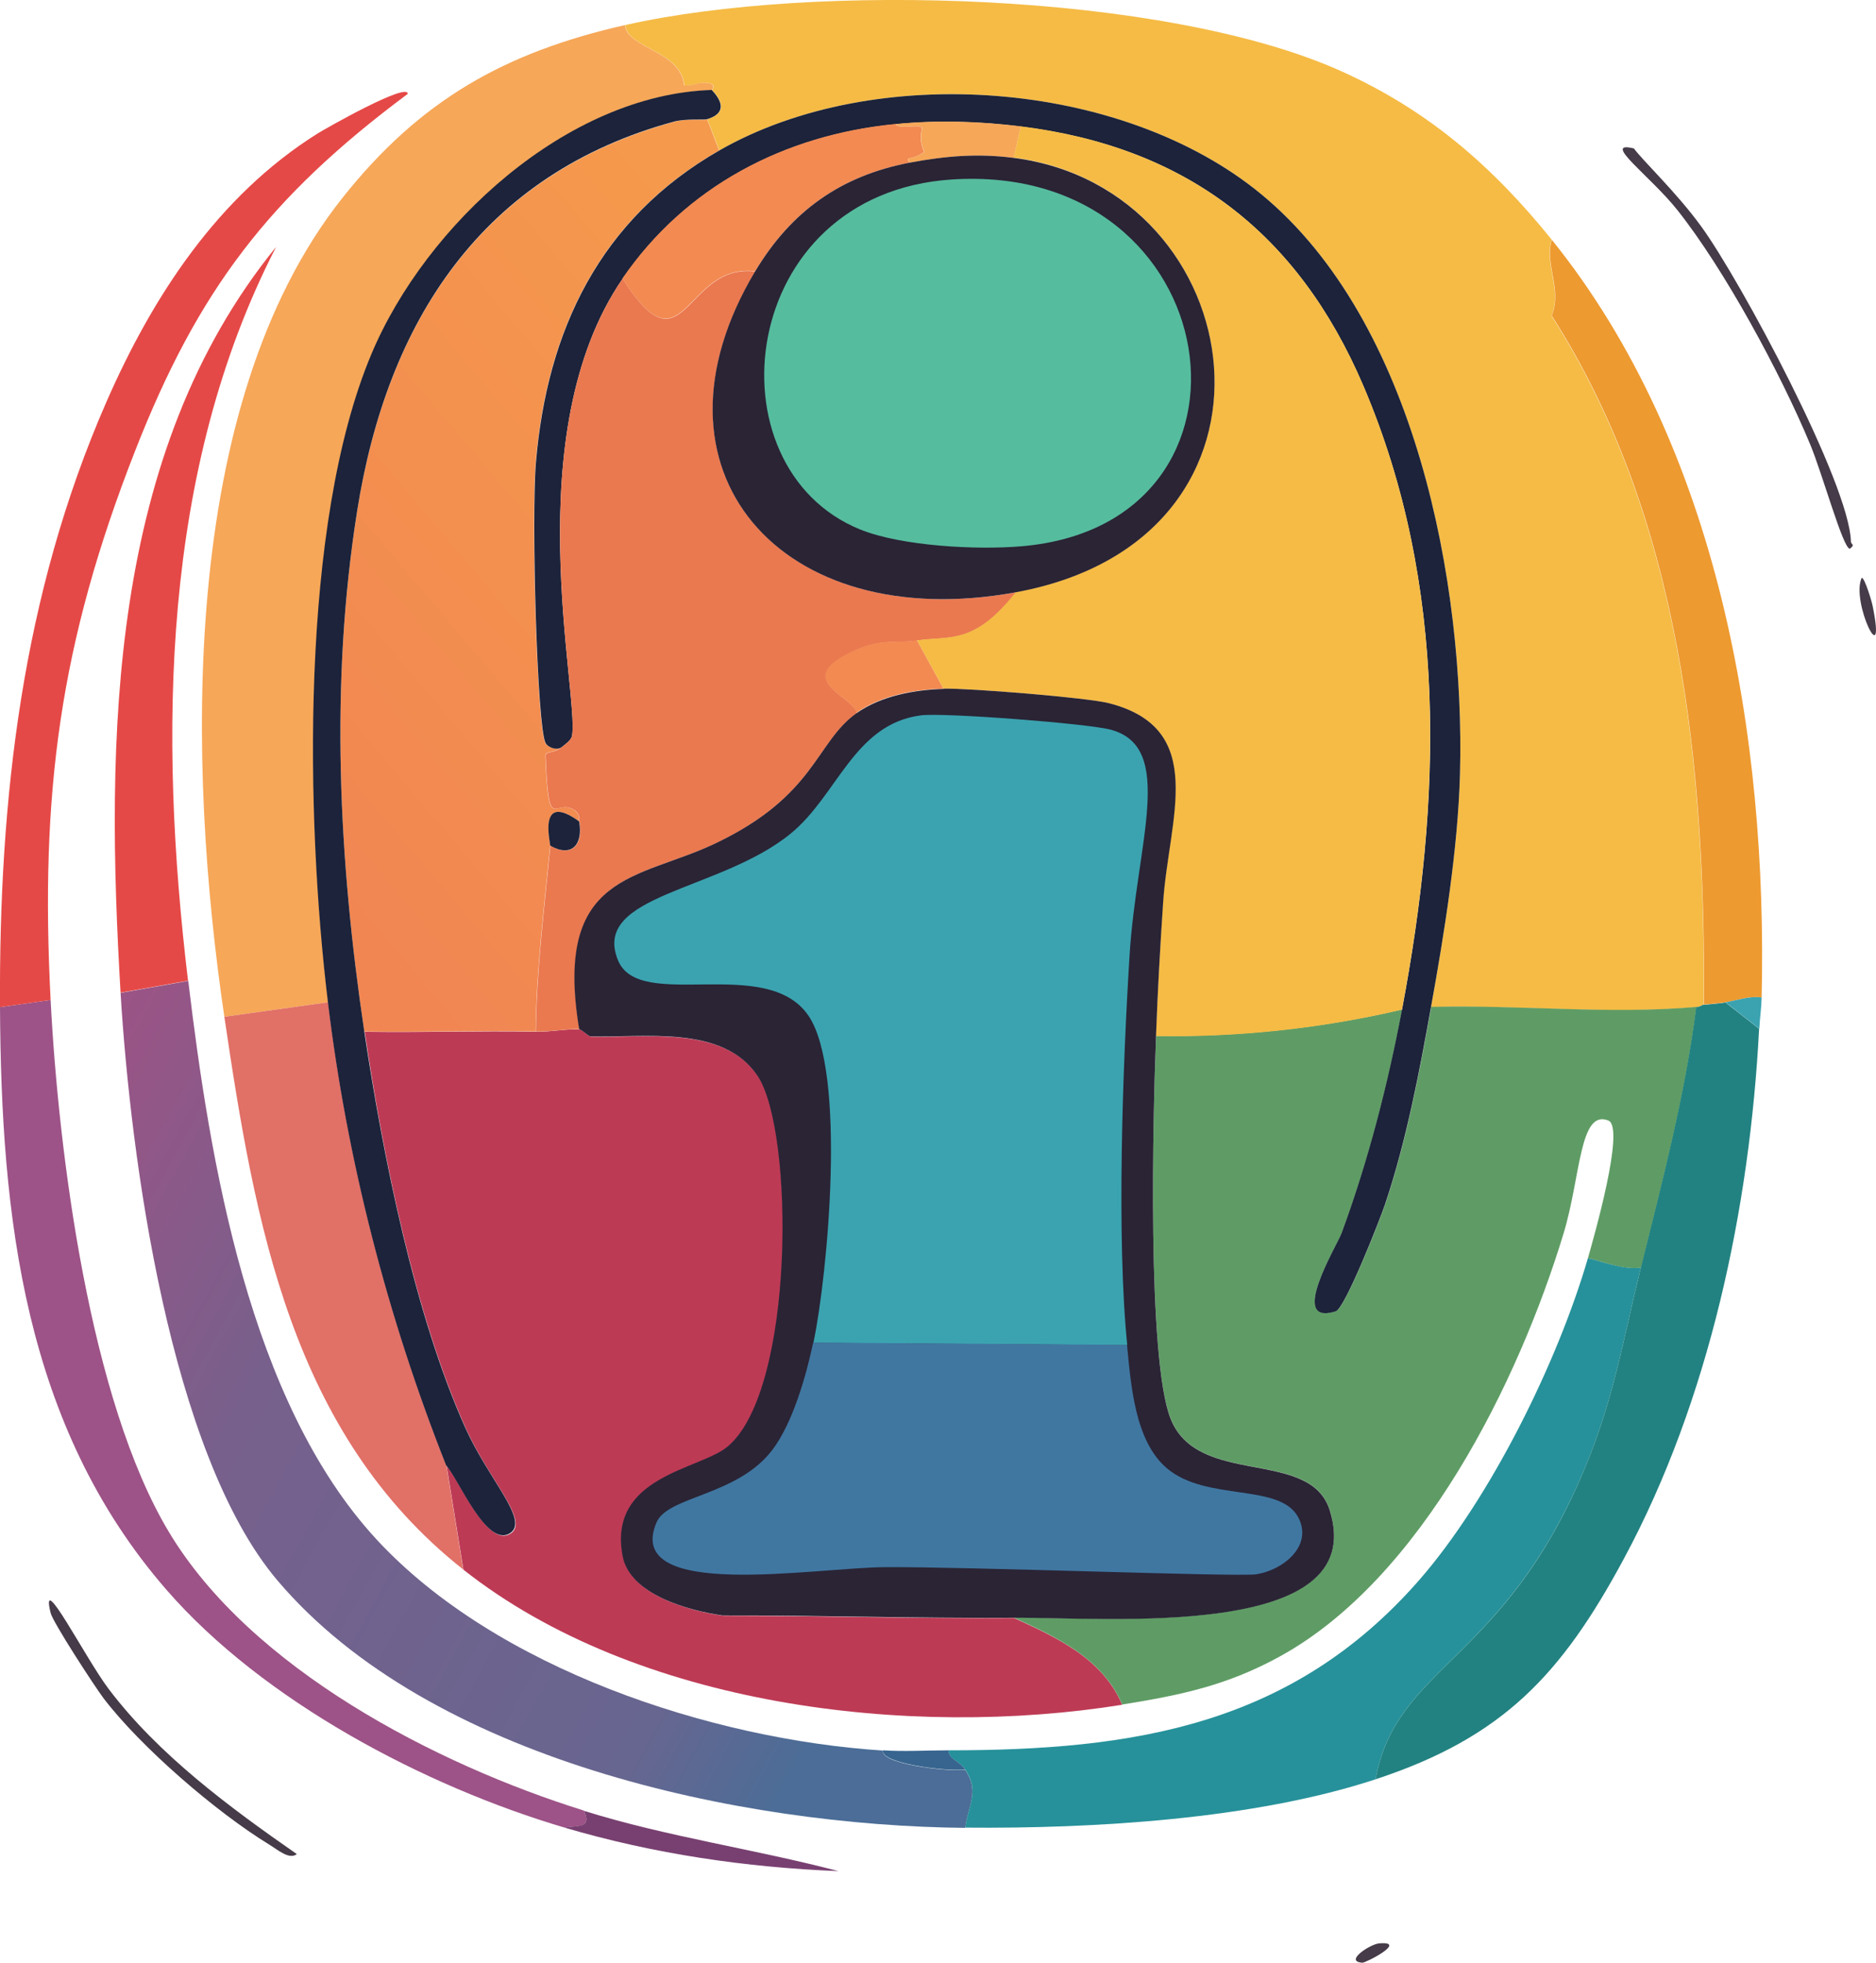
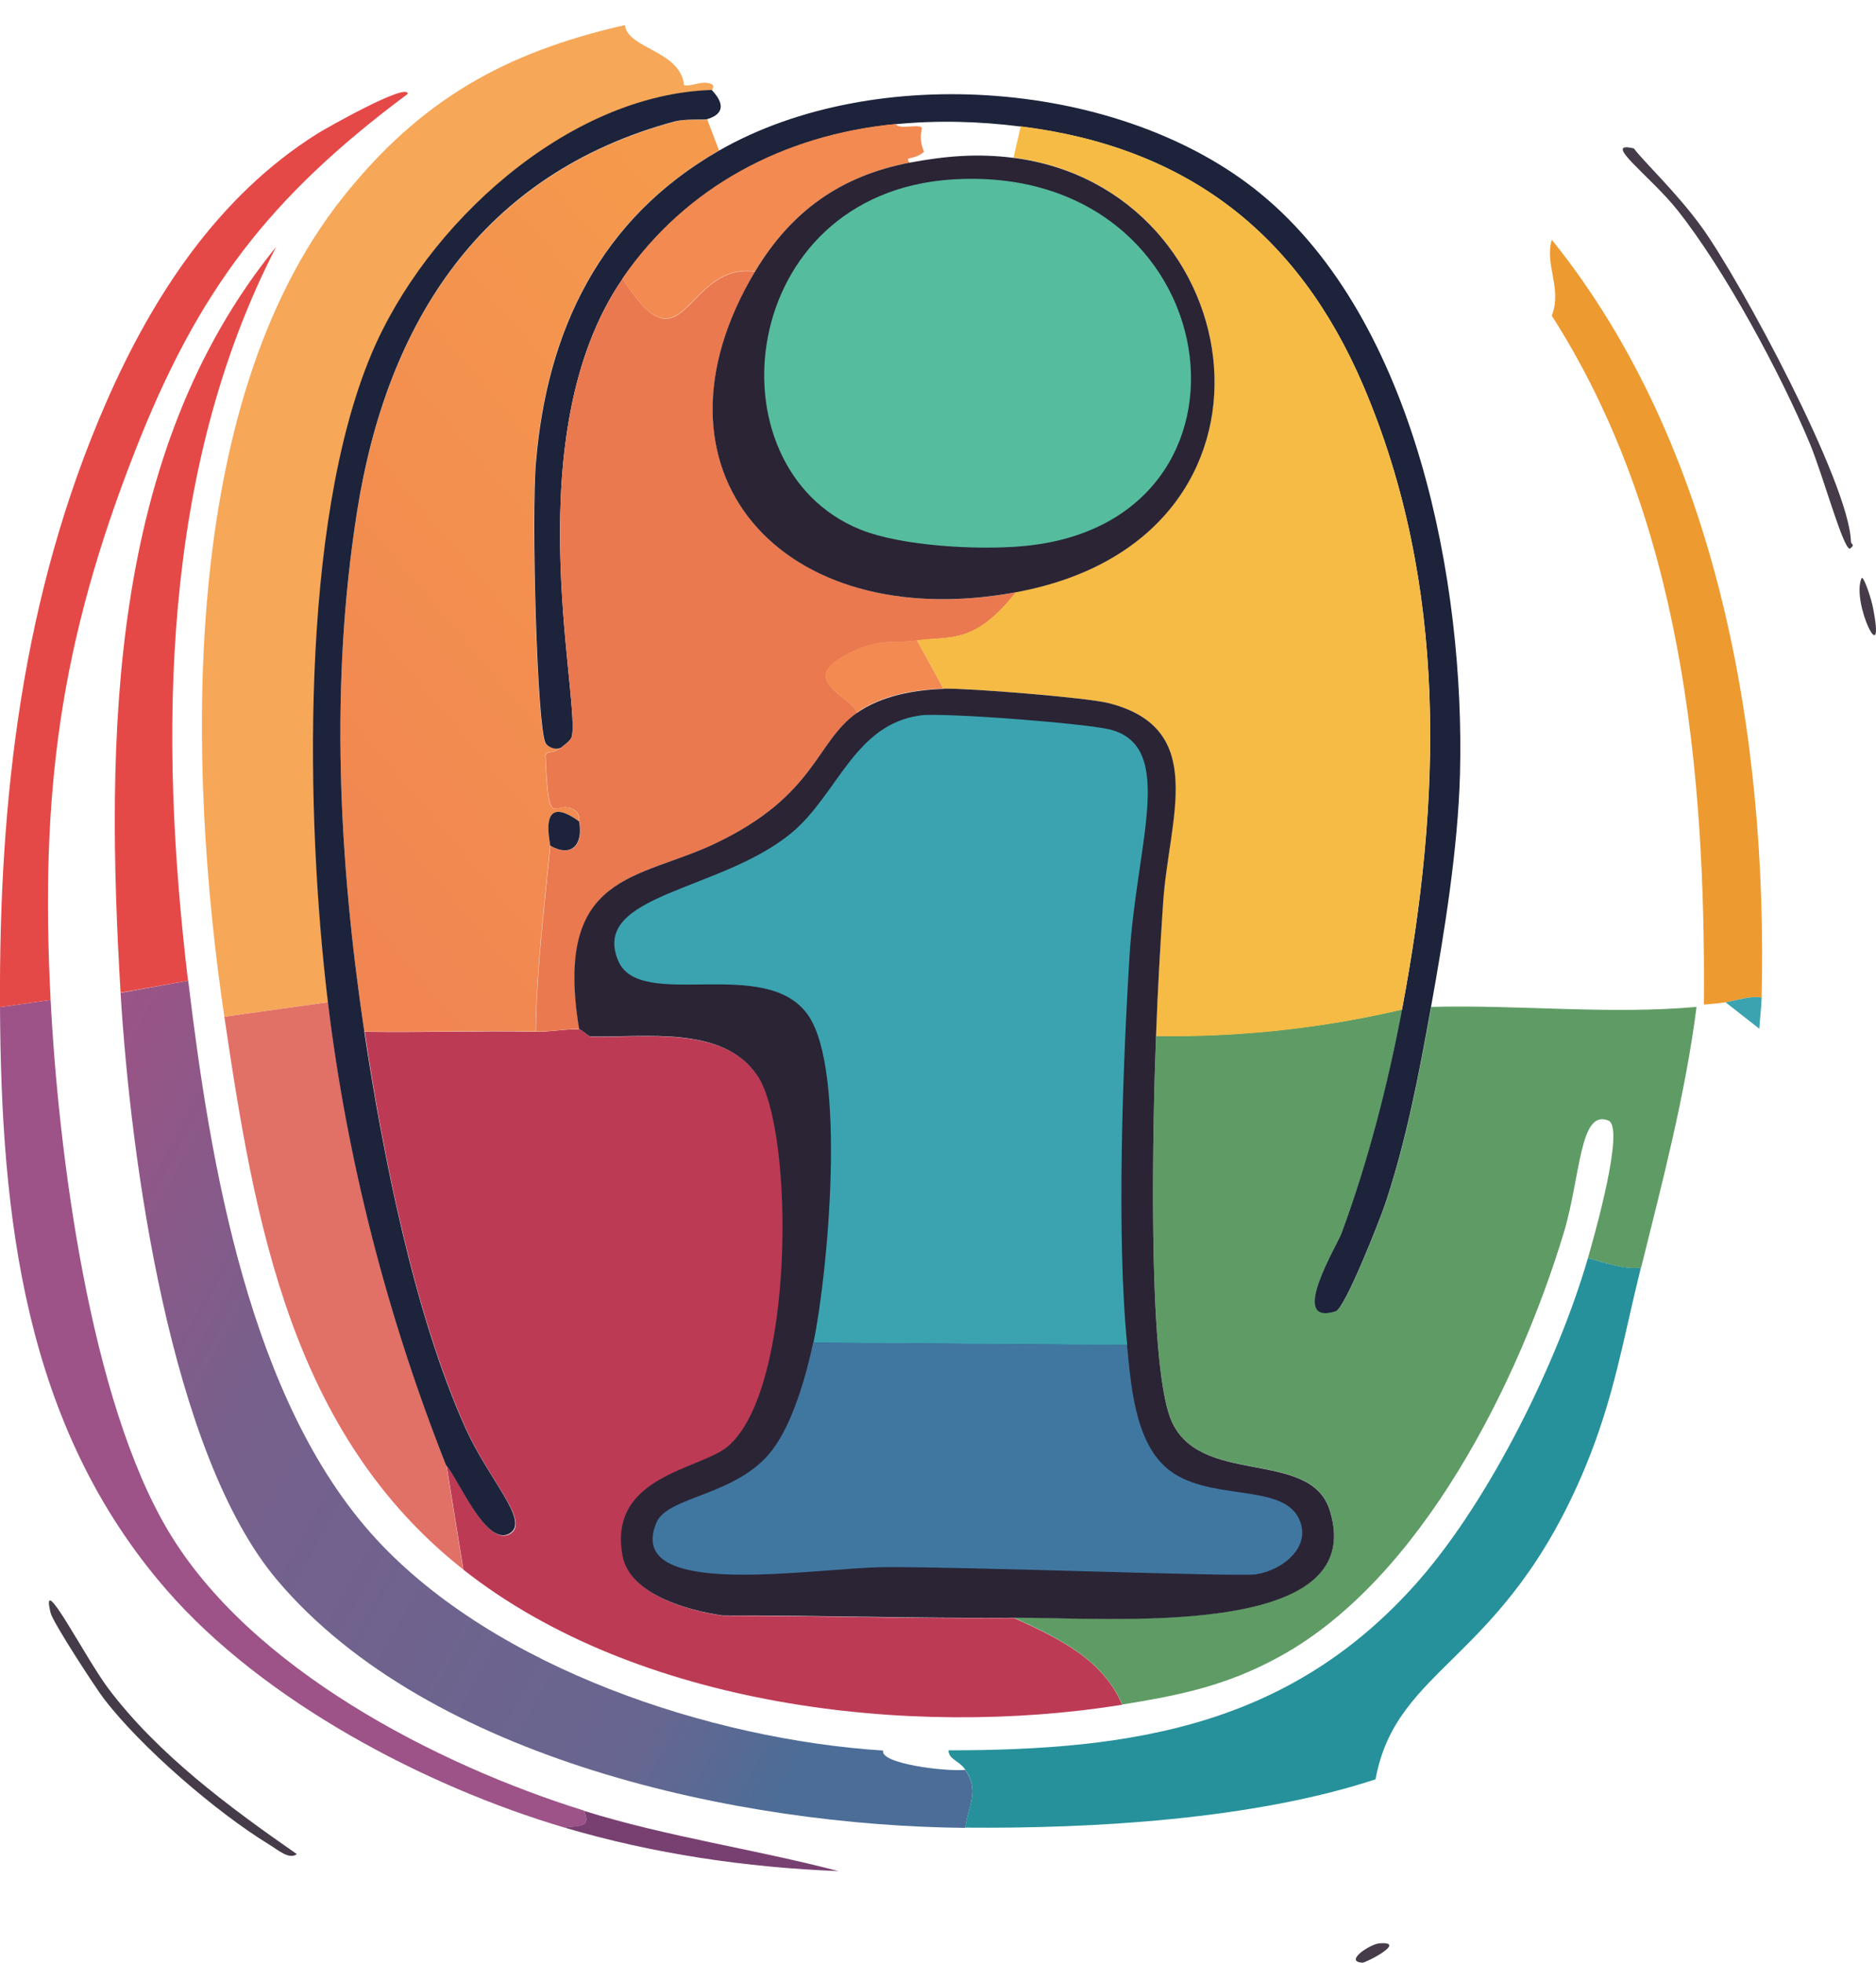
<svg xmlns="http://www.w3.org/2000/svg" id="Layer_2" viewBox="0 0 81.53 85.3">
  <defs>
    <style>.cls-1{fill:url(#linear-gradient);}.cls-1,.cls-2,.cls-3,.cls-4,.cls-5,.cls-6,.cls-7,.cls-8,.cls-9,.cls-10,.cls-11,.cls-12,.cls-13,.cls-14,.cls-15,.cls-16,.cls-17,.cls-18,.cls-19,.cls-20,.cls-21,.cls-22{stroke-width:0px;}.cls-2{fill:url(#linear-gradient-2);}.cls-3{fill:#5f9c65;}.cls-4{fill:#784071;}.cls-5{fill:#26919a;}.cls-6{fill:#2a2435;}.cls-7{fill:#463b48;}.cls-8{fill:#56bc9e;}.cls-9{fill:#3ba3b0;}.cls-10{fill:#4077a1;}.cls-11{fill:#37658f;}.cls-12{fill:#1c233a;}.cls-13{fill:#228281;}.cls-14{fill:#e17067;}.cls-15{fill:#bd3a55;}.cls-16{fill:#9d5387;}.cls-17{fill:#e54947;}.cls-18{fill:#f5bb45;}.cls-19{fill:#ea7950;}.cls-20{fill:#ed9a30;}.cls-21{fill:#f28a52;}.cls-22{fill:#f6a758;}</style>
    <linearGradient id="linear-gradient" x1="349.8" y1="1017.93" x2="741.73" y2="1232.87" gradientTransform="translate(-34.79 -54.8) scale(.1)" gradientUnits="userSpaceOnUse">
      <stop offset="0" stop-color="#a25184" />
      <stop offset=".36" stop-color="#77608c" />
      <stop offset=".85" stop-color="#676690" />
      <stop offset="1" stop-color="#4b6d97" />
    </linearGradient>
    <linearGradient id="linear-gradient-2" x1="675.79" y1="671.36" x2="435.98" y2="874.07" gradientTransform="translate(-34.79 -54.8) scale(.1)" gradientUnits="userSpaceOnUse">
      <stop offset="0" stop-color="#f5994c" />
      <stop offset="1" stop-color="#f18652" />
    </linearGradient>
  </defs>
  <g id="Layer_1-2">
    <path class="cls-7" d="M12.9,80.58c-.33.26-.83-.19-1.21-.42-2.29-1.4-5.56-4.22-7.18-6.34-.4-.53-2.21-3.31-2.31-3.72-.48-1.97,1.5,1.95,2.52,3.3,2.16,2.86,5.26,5.15,8.18,7.18Z" />
    <path class="cls-7" d="M71,6.44c.37.52,1.87,1.93,2.94,3.41,1.69,2.32,6.44,11.17,6.5,13.69,0,.13.21.12-.05.31-.3-.03-1.18-3.24-1.73-4.56-1.28-3.07-3.71-7.58-5.77-10.17-1.16-1.46-3.33-3.02-1.89-2.67Z" />
    <path class="cls-7" d="M80.91,25.11c.13,0,.44,1.04.47,1.21.63,3.06-.96-.17-.47-1.21Z" />
    <path class="cls-7" d="M59.94,84.46c1.26-.1-.59.85-.73.84-.82-.05.34-.81.73-.84Z" />
-     <path class="cls-18" d="M67.43,10.43c-.32,1.09.46,2.12,0,3.3,5.64,8.82,6.69,19.7,6.61,29.94-.08,0-.09.08-.31.1-3.83.34-7.7-.1-11.54,0,.58-3.21,1.17-6.87,1.26-10.12.22-8.27-1.91-19.68-8.65-25.22-6.04-4.97-16.78-5.76-23.54-1.89l-.52-1.36c.83-.25.68-.76.21-1.26-.02-.02.23-.24-.16-.31-.37-.07-.68.15-1.05.1-.15-1.52-2.47-1.59-2.57-2.62,8.18-1.85,23.4-1.45,31.09,1.99,3.79,1.7,6.6,4.14,9.18,7.34Z" />
    <path class="cls-15" d="M44.05,70.31c1.87.85,3.87,1.77,4.72,3.78-9.23,1.48-21.09.08-28.63-5.87l-.73-4.51c.52.55,1.76,3.6,2.78,2.94.84-.55-.91-2.28-1.94-4.56-2.22-4.93-3.61-11.91-4.4-17.25,2.48.04,4.97-.05,7.45,0,.62.01,1.31-.13,1.89-.1.08,0,.34.26.47.31,2.31.08,5.79-.53,7.29,1.73,1.59,2.4,1.63,13.64-1.31,16.1-1.21,1.01-5.24,1.27-4.56,4.77.32,1.68,2.92,2.37,4.35,2.57,4.21,0,8.43.13,12.64.1Z" />
    <path class="cls-3" d="M73.73,43.77c-.49,3.83-1.48,7.58-2.41,11.33-.8.09-1.53-.23-2.31-.42.25-.88,1.63-5.68.89-5.98-1.26-.51-1.2,2.43-1.94,4.88-1.96,6.47-6.18,15.02-12.32,18.4-2.3,1.27-4.32,1.69-6.87,2.1-.85-2-2.85-2.93-4.72-3.78,4.03-.03,15.52,1,13.74-4.67-.86-2.73-5.75-.97-6.92-3.99-1.03-2.63-.76-13.29-.63-16.62,3.6.05,7.19-.33,10.7-1.15-.62,3.27-1.47,6.58-2.62,9.7-.19.53-2.38,4.07-.26,3.41.41-.13,1.94-4.04,2.15-4.67.92-2.75,1.48-5.7,1.99-8.55,3.83-.1,7.71.34,11.54,0Z" />
    <path class="cls-22" d="M27.16,1.09c.1,1.03,2.42,1.1,2.57,2.62.37.04.68-.17,1.05-.1.39.07.14.3.16.31-6.29.2-12.43,5.86-14.79,11.48-3.11,7.43-2.84,20.21-1.89,28.16l-4.51.63c-1.6-10.83-2.03-26.57,5.14-35.6,3.36-4.23,7.03-6.31,12.27-7.5Z" />
-     <path class="cls-1" d="M8.18,42.62c.94,7.86,2.65,18.29,8.18,24.28,5.19,5.62,14.55,8.7,22.02,9.18-.15.56,2.64.92,3.57.84.63.95.14,1.49,0,2.52-9.76-.09-23.27-2.94-29.89-10.75-4.68-5.52-6.39-18.42-6.82-25.54l2.94-.52Z" />
+     <path class="cls-1" d="M8.18,42.62c.94,7.86,2.65,18.29,8.18,24.28,5.19,5.62,14.55,8.7,22.02,9.18-.15.56,2.64.92,3.57.84.63.95.14,1.49,0,2.52-9.76-.09-23.27-2.94-29.89-10.75-4.68-5.52-6.39-18.42-6.82-25.54Z" />
    <path class="cls-5" d="M71.31,55.1c-.76,3.06-1.15,5.61-2.41,8.65-3.53,8.52-8.21,8.61-9.12,13.58-5.28,1.74-12.26,2.15-17.83,2.1.14-1.03.63-1.57,0-2.52-.26-.39-.72-.44-.73-.84,8.03,0,14.91-1.06,20.45-7.39,3.1-3.55,6.03-9.49,7.34-14,.77.19,1.51.5,2.31.42Z" />
-     <path class="cls-13" d="M74.98,43.56l1.47,1.15c-.4,7.76-2.16,16.13-5.87,23.02-2.72,5.06-5.27,7.78-10.8,9.6.91-4.97,5.6-5.06,9.12-13.58,1.26-3.04,1.65-5.59,2.41-8.65.93-3.75,1.92-7.5,2.41-11.33.22-.02.24-.1.31-.1.32-.03.62-.05.94-.1Z" />
    <path class="cls-14" d="M14.26,43.56c.83,6.88,2.59,13.7,5.14,20.14l.73,4.51c-7.47-5.9-9.05-15.04-10.38-24.02l4.51-.63Z" />
    <path class="cls-16" d="M25.38,78.7c.36.79-.32.63-.84.73-6.09-1.8-13.1-5.5-17.3-10.33C1.03,61.96.05,52.86,0,43.77l2.2-.31c.34,6.64,1.7,17.4,5.14,23.12,3.56,5.94,11.6,10.1,18.04,12.11Z" />
    <path class="cls-17" d="M2.2,43.46L0,43.77c-.05-9.05.96-17.91,4.61-26.27,2.01-4.6,4.85-8.97,9.18-11.69.33-.21,3.94-2.26,3.93-1.73-6.03,4.49-9.12,8.54-11.85,15.52-3.28,8.37-4.13,14.89-3.67,23.86Z" />
    <path class="cls-20" d="M76.56,43.35c-.55-.07-1.05.12-1.57.21-.32.05-.62.07-.94.1.08-10.24-.97-21.12-6.61-29.94.46-1.18-.32-2.21,0-3.3,7.25,9,9.38,21.62,9.12,32.93Z" />
    <path class="cls-17" d="M8.18,42.62l-2.94.52c-.65-11.02-.55-23.42,6.76-32.41-5,9.71-5.1,21.25-3.83,31.88Z" />
    <path class="cls-4" d="M24.54,79.43c.52-.11,1.2.06.84-.73,3.62,1.13,7.4,1.66,11.06,2.62-4.02-.16-8.04-.75-11.9-1.89Z" />
-     <path class="cls-11" d="M41.22,76.07c.02.4.47.45.73.84-.92.08-3.71-.28-3.57-.84.91.06,1.91,0,2.83,0Z" />
    <path class="cls-9" d="M76.56,43.35c-.01.47-.08.91-.1,1.36l-1.47-1.15c.52-.09,1.03-.28,1.57-.21Z" />
    <path class="cls-2" d="M30.73,5.18l.52,1.36c-5.18,2.97-7.49,7.81-7.97,13.58-.2,2.37.05,11.49.42,12.17.11.2.54.35.73.16-.43.35-.64.14-.73.37.13,3.49.38,1.88,1.21,2.36.31.18.24.4.26.52-1.81-1.32-1.25.91-1.26,1.05-.26,2.69-.6,5.36-.63,8.08-2.48-.05-4.97.04-7.45,0-1.11-7.47-1.5-15.1-.31-22.6,1.3-8.25,5.43-14.66,13.79-16.94.51-.14,1.28-.06,1.42-.1Z" />
    <path class="cls-12" d="M62.19,43.77c-.51,2.85-1.07,5.8-1.99,8.55-.21.63-1.74,4.54-2.15,4.67-2.11.66.07-2.88.26-3.41,1.15-3.12,2-6.43,2.62-9.7,1.72-9.09,2.02-18.44-1.68-27.11-2.84-6.65-7.7-10.38-14.89-11.27-1.81-.23-3.63-.28-5.45-.1-4.82.47-9.1,2.71-11.85,6.71-4.63,6.73-1.88,18.03-2.2,19.87-.03.18-.28.36-.42.47-.2.19-.62.05-.73-.16-.37-.68-.62-9.8-.42-12.17.48-5.77,2.79-10.61,7.97-13.58,6.76-3.87,17.5-3.08,23.54,1.89,6.74,5.54,8.87,16.95,8.65,25.22-.09,3.25-.68,6.91-1.26,10.12Z" />
    <path class="cls-12" d="M30.94,3.92c.47.5.62,1.01-.21,1.26-.13.04-.9-.03-1.42.1-8.36,2.27-12.49,8.69-13.79,16.94-1.19,7.5-.8,15.13.31,22.6.8,5.34,2.18,12.32,4.4,17.25,1.03,2.28,2.78,4.01,1.94,4.56-1.02.67-2.26-2.39-2.78-2.94-2.55-6.44-4.31-13.26-5.14-20.14-.96-7.94-1.23-20.73,1.89-28.16,2.36-5.62,8.5-11.28,14.79-11.48Z" />
    <path class="cls-19" d="M32.83,11.79c-5.18,8.63,1.1,15.83,11.33,13.95-1.82,2.31-2.86,1.89-4.3,2.1-.88.13-1.53-.09-2.67.42-2.88,1.28-.09,1.99.05,2.73-1.8,1.27-1.78,3.58-6.13,5.66-3.33,1.59-7.05,1.22-5.93,8.08-.58-.02-1.27.12-1.89.1.03-2.72.37-5.38.63-8.08.94.55,1.44-.05,1.26-1.05-.02-.13.04-.35-.26-.52-.83-.48-1.08,1.13-1.21-2.36.1-.22.31-.02.73-.37.14-.11.39-.29.42-.47.32-1.84-2.43-13.14,2.2-19.87,2.71,4.27,2.67-.7,5.77-.31Z" />
    <path class="cls-18" d="M60.93,43.88c-3.5.82-7.1,1.21-10.7,1.15.08-1.94.19-3.88.31-5.82.24-3.63,1.98-7.55-2.36-8.65-.92-.24-6.14-.66-7.18-.63l-1.15-2.1c1.44-.21,2.48.21,4.3-2.1,12.69-2.33,10.29-17.54-.1-18.88l.31-1.36c7.19.9,12.05,4.63,14.89,11.27,3.7,8.67,3.39,18.02,1.68,27.11Z" />
    <path class="cls-12" d="M25.17,35.7c.18,1-.32,1.59-1.26,1.05.01-.14-.56-2.37,1.26-1.05Z" />
    <path class="cls-21" d="M38.91,5.39c.2.26,1-.02,1.15.16.04.04-.17.43.1,1.05-.49.4-.87.16-.63.47-2.98.57-5.14,2.1-6.71,4.72-3.1-.38-3.06,4.58-5.77.31,2.75-4,7.03-6.24,11.85-6.71Z" />
-     <path class="cls-22" d="M44.36,5.5l-.31,1.36c-1.57-.2-2.96-.08-4.51.21-.24-.31.14-.08.63-.47-.27-.61-.07-1.01-.1-1.05-.16-.18-.95.1-1.15-.16,1.82-.18,3.64-.12,5.45.1Z" />
    <path class="cls-21" d="M39.85,27.83l1.15,2.1c-1.28.04-2.71.29-3.78,1.05-.14-.74-2.93-1.45-.05-2.73,1.15-.51,1.79-.29,2.67-.42Z" />
    <path class="cls-6" d="M41.01,29.93c1.04-.03,6.26.39,7.18.63,4.34,1.11,2.6,5.02,2.36,8.65-.13,1.94-.24,3.88-.31,5.82-.13,3.33-.4,13.99.63,16.62,1.18,3.01,6.07,1.26,6.92,3.99,1.78,5.67-9.7,4.64-13.74,4.67-4.2.03-8.43-.11-12.64-.1-1.43-.2-4.03-.89-4.35-2.57-.67-3.5,3.35-3.76,4.56-4.77,2.94-2.46,2.9-13.7,1.31-16.1-1.5-2.26-4.98-1.65-7.29-1.73-.13-.06-.39-.31-.47-.31-1.13-6.85,2.59-6.48,5.93-8.08,4.36-2.08,4.34-4.39,6.13-5.66,1.07-.75,2.5-1.01,3.78-1.05Z" />
    <path class="cls-9" d="M48.98,58.46l-13.63-.1c.63-3,1.44-11.77-.21-14.21-1.82-2.69-7.35-.15-8.28-2.41-1.19-2.88,4.42-2.99,7.5-5.51,2.04-1.66,2.75-4.76,5.66-5.14.98-.13,7.34.36,8.28.63,2.8.79,1.09,4.93.79,9.81-.3,4.82-.57,12.25-.1,16.94Z" />
    <path class="cls-10" d="M48.98,58.46c.17,1.7.33,4.16,1.73,5.35,1.73,1.47,4.93.62,5.72,2.15.64,1.25-.7,2.29-1.84,2.46-.81.12-12.65-.34-16.15-.31-3.04.02-11.36,1.48-9.91-1.94.49-1.16,3.51-1.15,5.03-3.15.89-1.16,1.48-3.24,1.78-4.67l13.63.1Z" />
    <path class="cls-6" d="M44.05,6.86c10.4,1.34,12.79,16.55.1,18.88-10.23,1.88-16.5-5.32-11.33-13.95,1.57-2.62,3.73-4.15,6.71-4.72,1.55-.29,2.94-.41,4.51-.21Z" />
    <path class="cls-8" d="M41.37,7.8c12.08-.78,14.32,14.97,3.04,15.94-1.93.17-5.23,0-7.03-.73-6.65-2.7-5.36-14.6,3.99-15.21Z" />
  </g>
</svg>